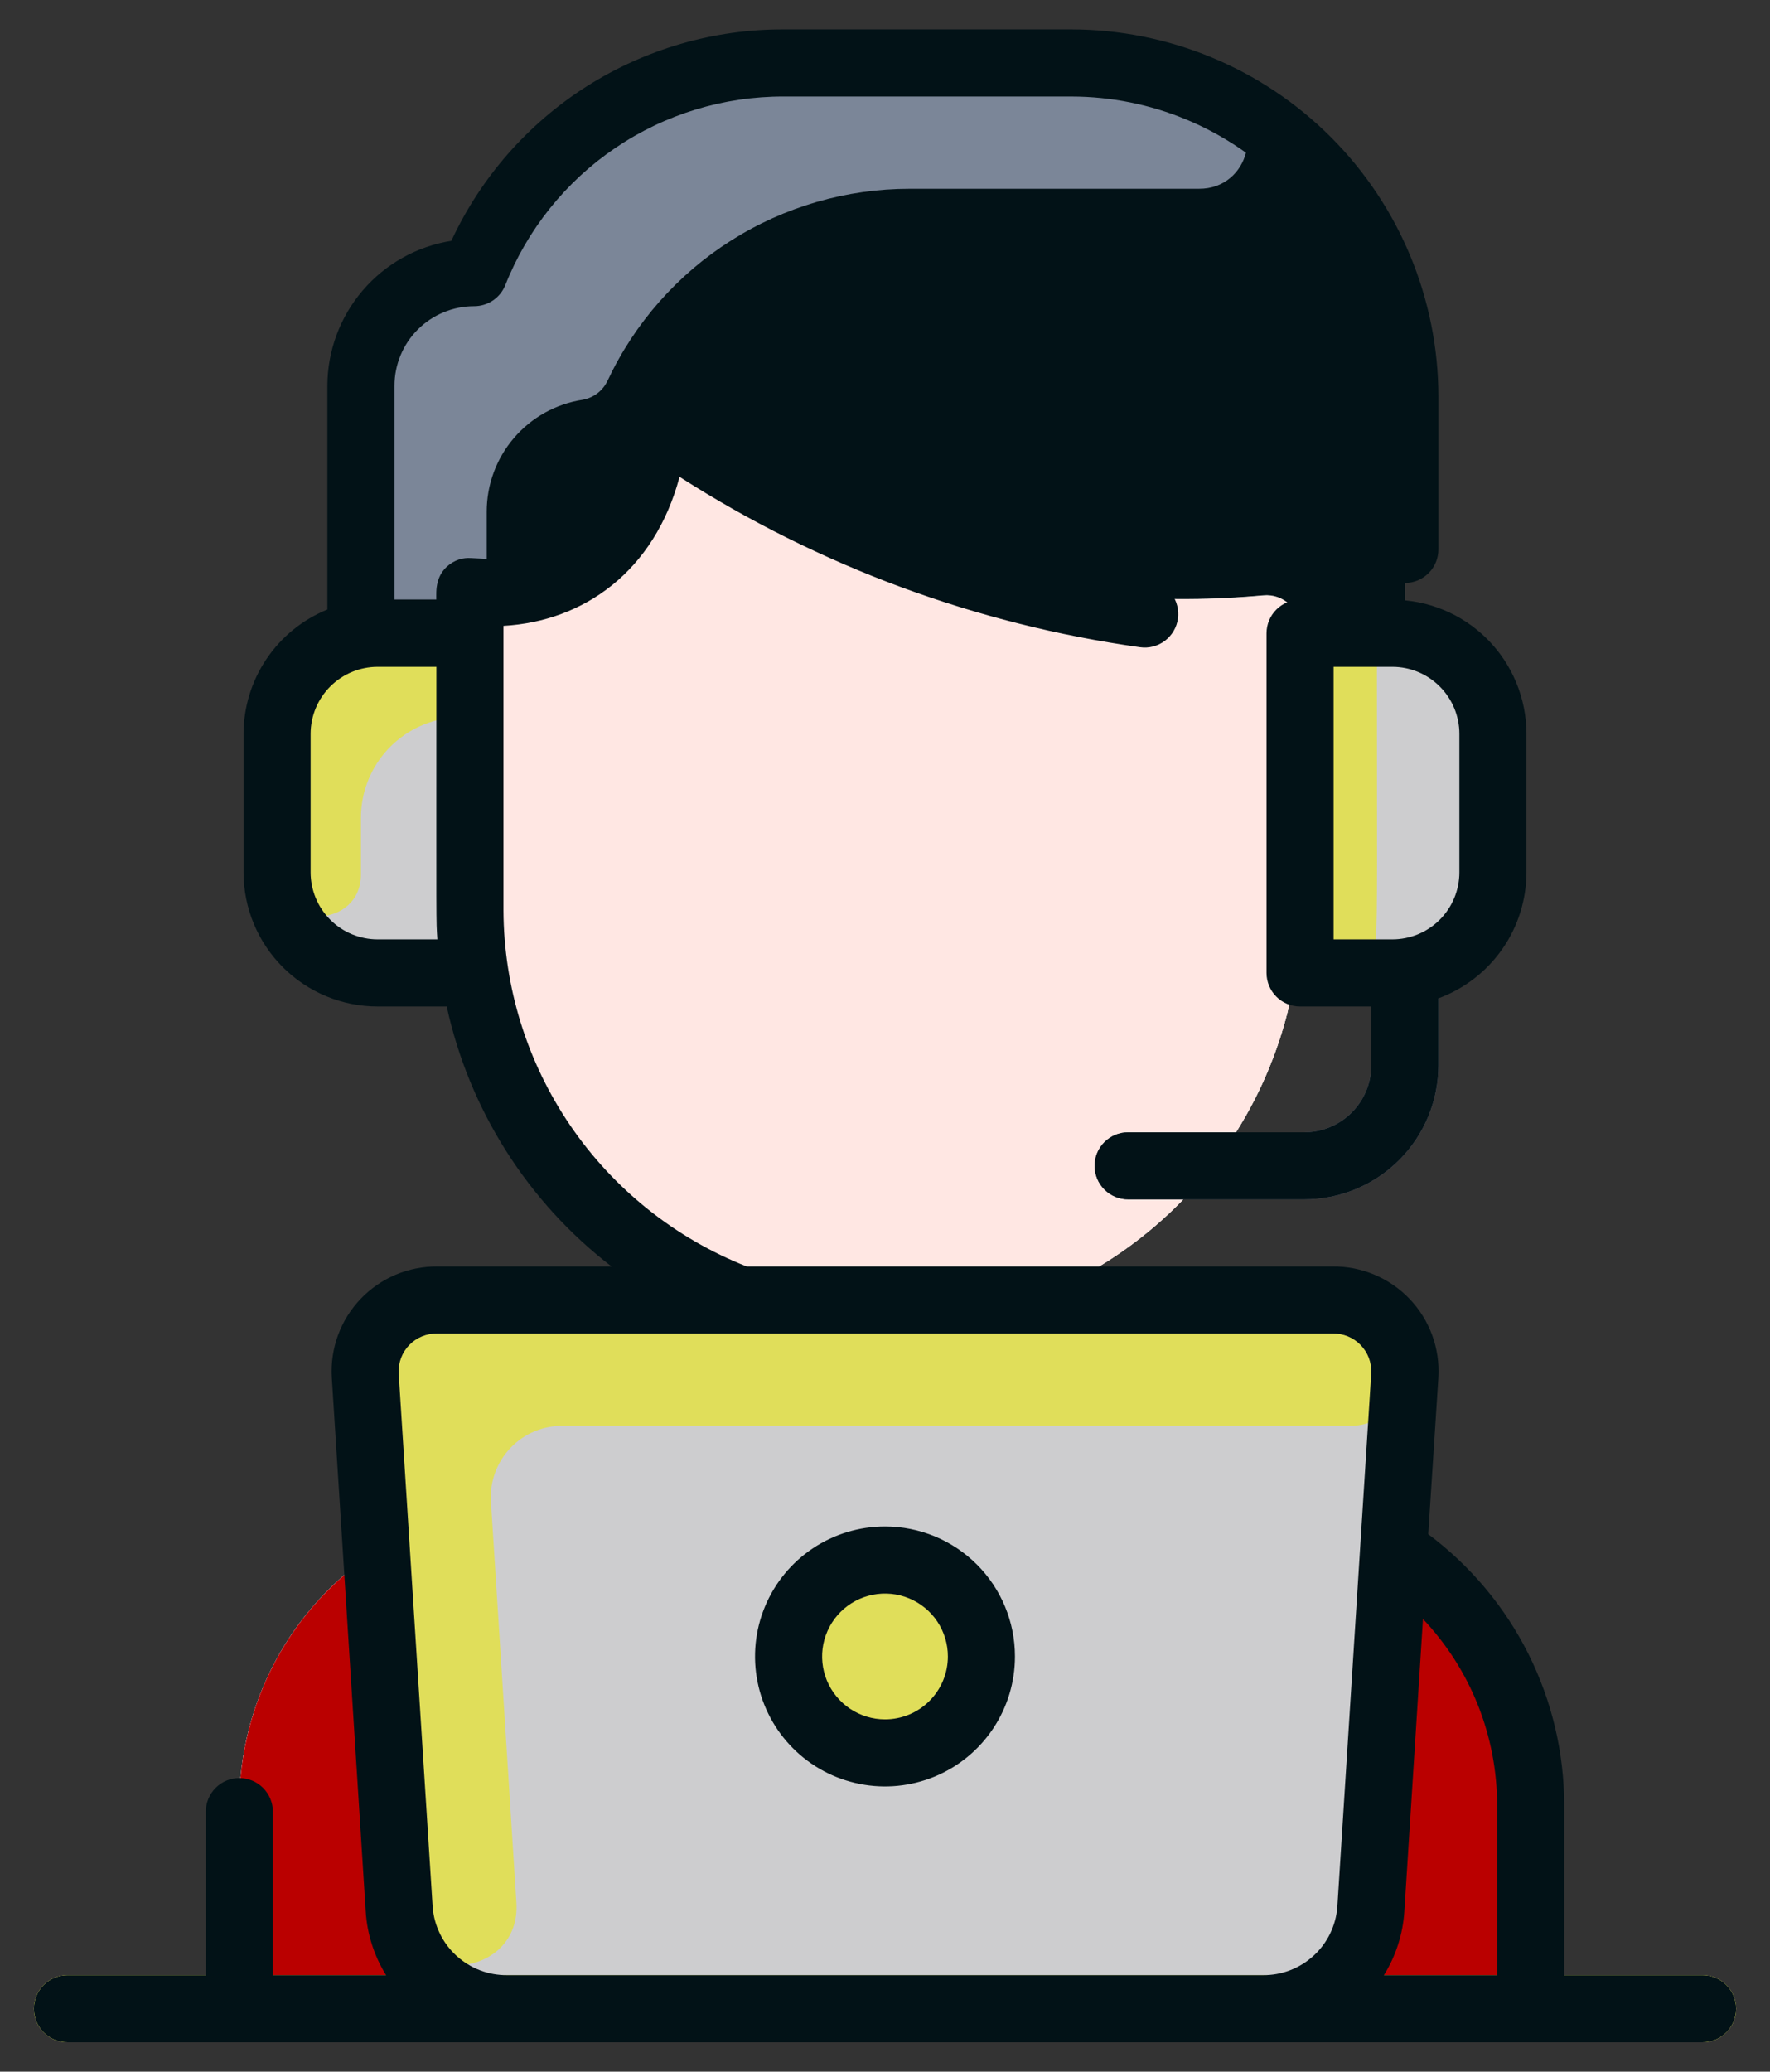
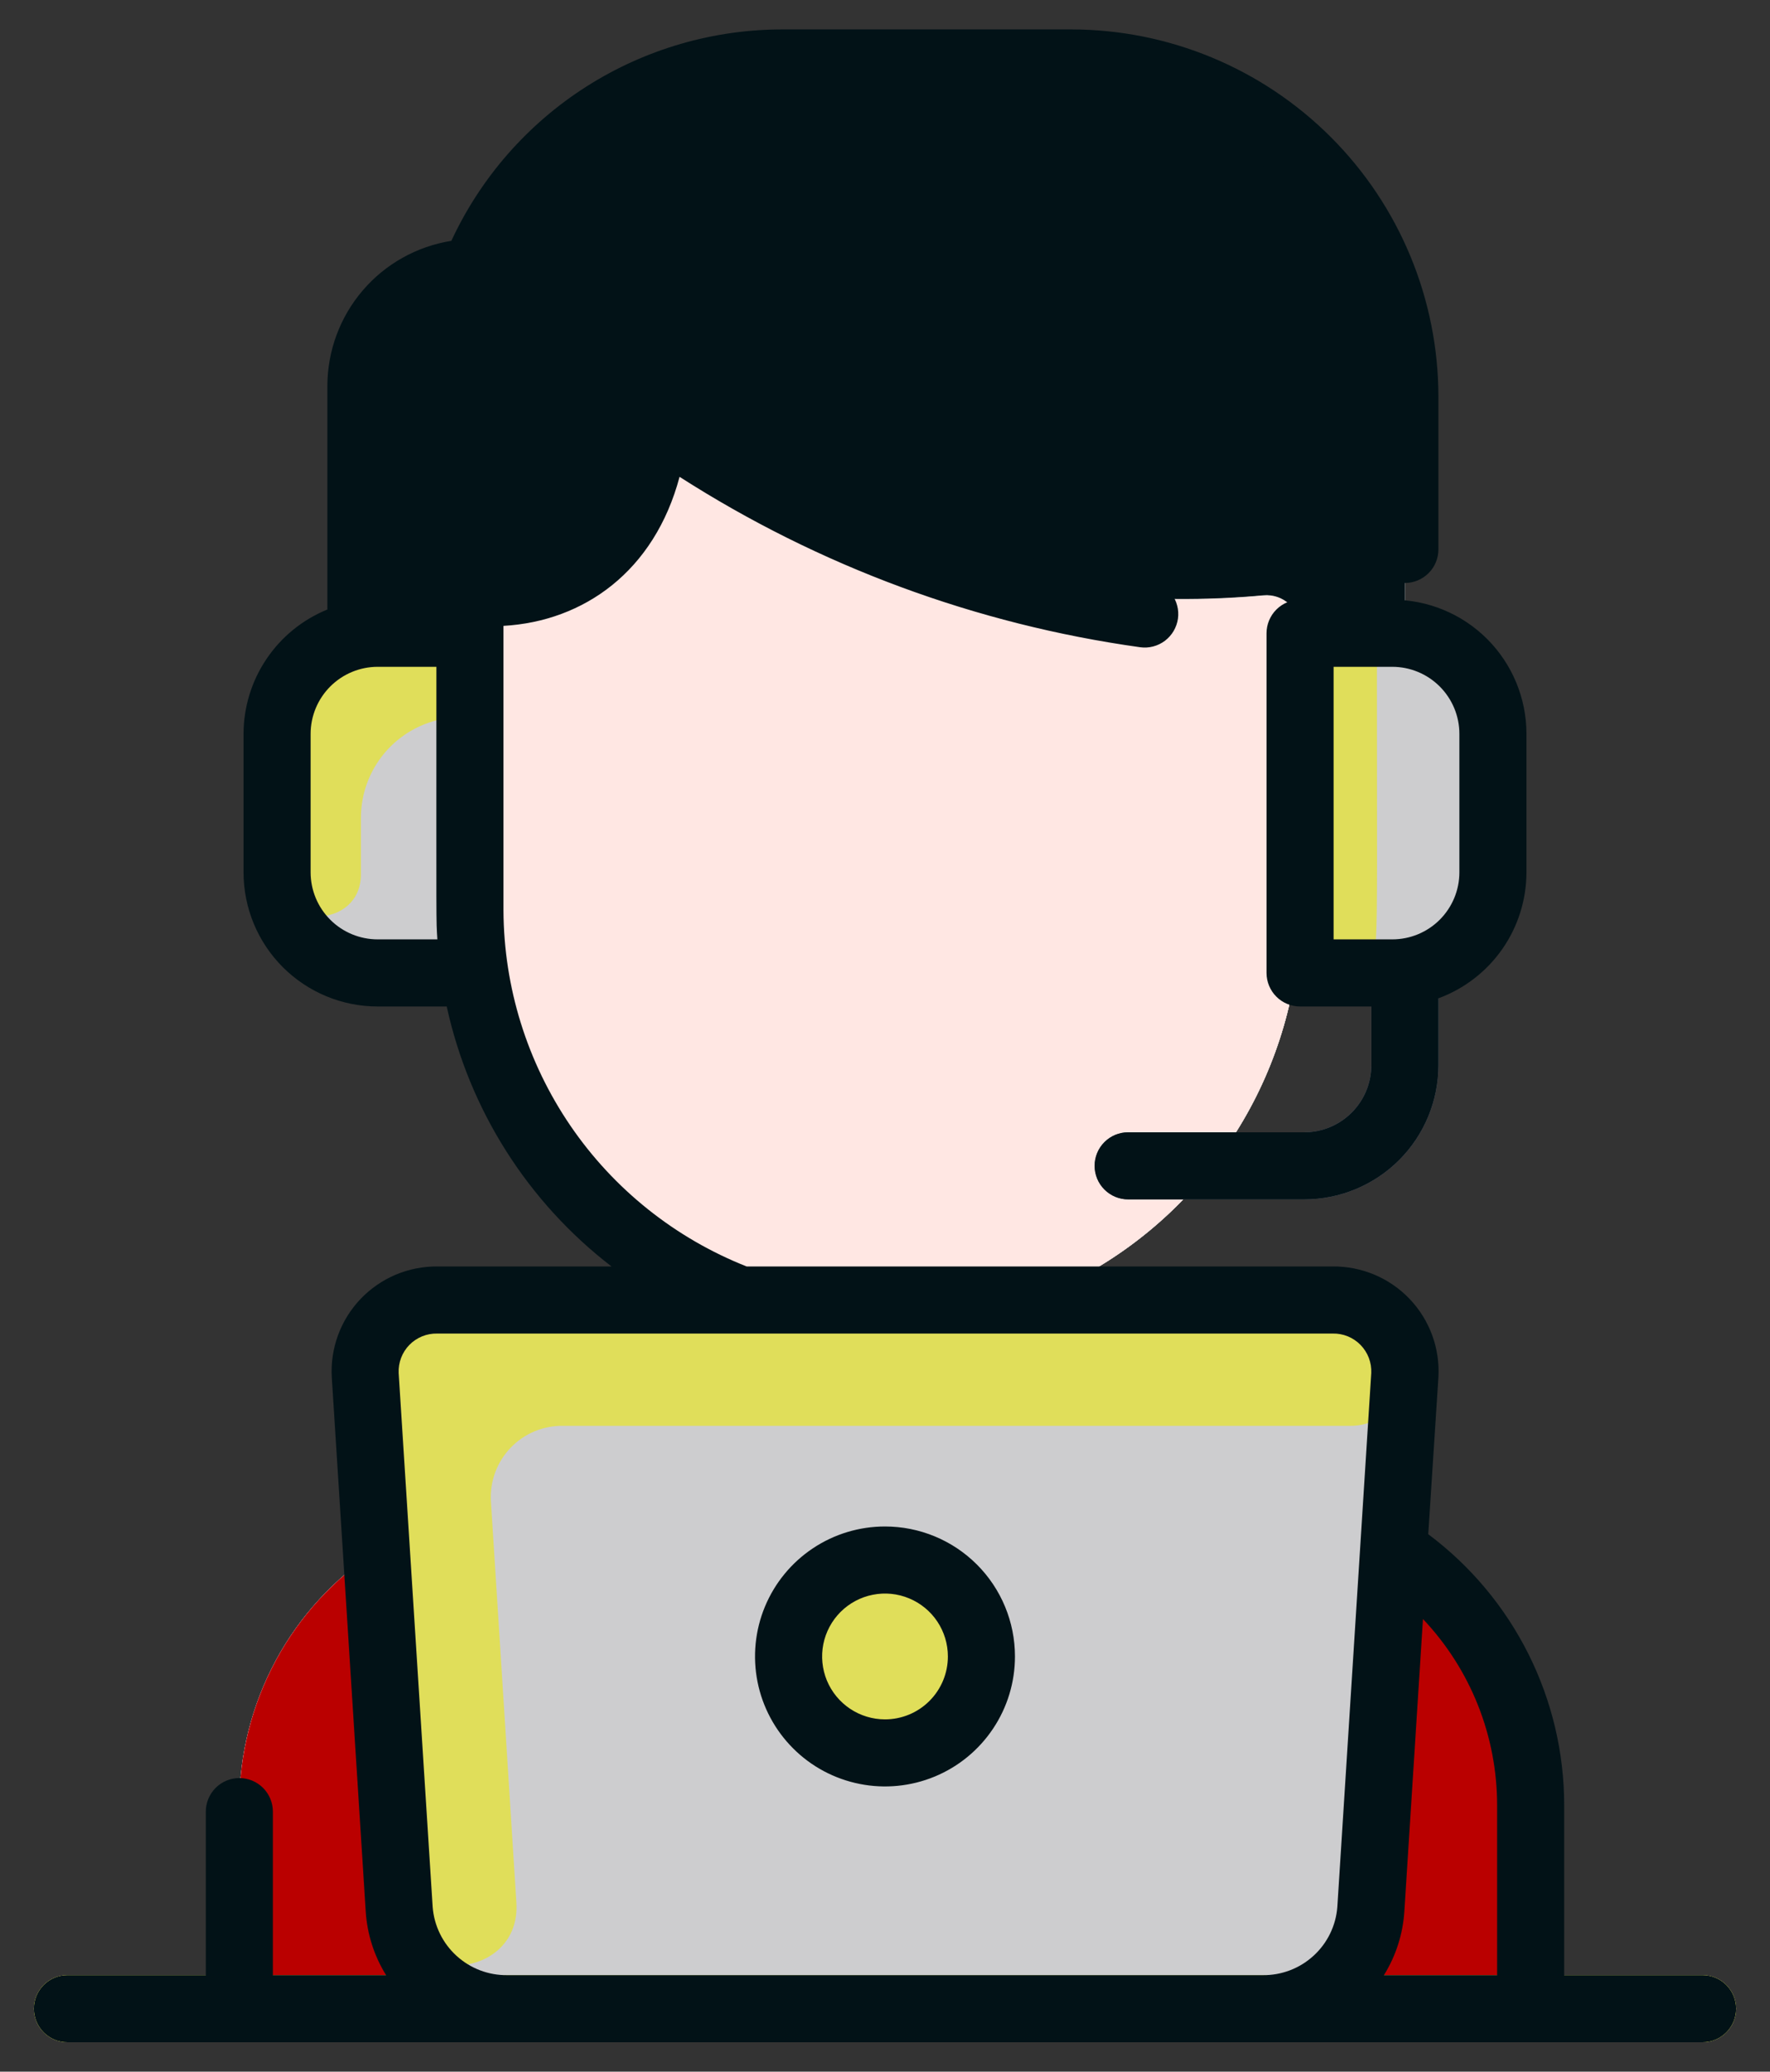
<svg xmlns="http://www.w3.org/2000/svg" width="47" height="55" viewBox="0 0 47 55" fill="none">
  <rect x="0" y="0" width="47" height="55" fill="#333333" stroke="none" />
  <path d="M40.645 47.931V53.328H6.355V47.931C6.353 46.59 6.685 45.271 7.32 44.09C7.956 42.91 8.875 41.906 9.995 41.17L9.695 36.509C9.681 36.25 9.721 35.99 9.811 35.747C9.901 35.504 10.041 35.282 10.22 35.095C10.4 34.908 10.617 34.76 10.856 34.66C11.095 34.56 11.353 34.51 11.612 34.514H19.543V34.47C17.728 33.769 16.13 32.601 14.911 31.084C13.692 29.566 12.896 27.754 12.602 25.83H10.029C9.321 25.83 8.641 25.549 8.14 25.047C7.639 24.546 7.357 23.867 7.357 23.158V19.484C7.358 18.852 7.582 18.24 7.991 17.757C8.4 17.275 8.967 16.953 9.591 16.849C9.581 16.793 9.584 10.302 9.584 10.244C9.584 9.526 9.841 8.832 10.308 8.287C10.776 7.742 11.423 7.382 12.132 7.273C12.278 7.247 12.414 7.186 12.531 7.096C12.647 7.005 12.74 6.887 12.8 6.753C13.516 5.234 14.65 3.949 16.068 3.049C17.487 2.15 19.132 1.672 20.811 1.672H28.45C30.798 1.672 33.05 2.605 34.711 4.265C36.372 5.926 37.305 8.178 37.305 10.527V16.834C37.95 16.915 38.544 17.229 38.975 17.717C39.405 18.205 39.642 18.834 39.643 19.484V23.158C39.643 23.867 39.361 24.546 38.86 25.047C38.359 25.549 37.679 25.83 36.971 25.83H34.398C34.104 27.754 33.308 29.566 32.089 31.084C30.87 32.601 29.272 33.769 27.457 34.47V34.514H35.388C35.647 34.51 35.904 34.56 36.144 34.66C36.383 34.76 36.6 34.908 36.779 35.095C36.959 35.282 37.099 35.504 37.189 35.747C37.279 35.99 37.319 36.25 37.305 36.509L37.009 41.17C38.128 41.907 39.047 42.91 39.681 44.091C40.316 45.271 40.647 46.591 40.645 47.931Z" fill="#CDCDCF" />
  <path d="M40.645 47.931V53.328H33.532C34.256 53.334 34.956 53.065 35.489 52.574C36.022 52.083 36.348 51.408 36.401 50.685L37.005 41.17C38.125 41.906 39.044 42.91 39.68 44.09C40.315 45.271 40.647 46.591 40.645 47.931Z" fill="#FC6886" />
  <path d="M37.305 10.527V16.834C37.089 16.805 37.193 16.812 34.522 16.812V16.695C34.522 16.571 34.497 16.448 34.447 16.335C34.398 16.222 34.325 16.12 34.234 16.036C34.143 15.952 34.036 15.888 33.919 15.848C33.801 15.808 33.677 15.793 33.554 15.804C30.464 16.088 27.348 15.749 24.391 14.809C22.314 14.143 20.342 13.186 18.534 11.966C18.417 11.888 18.283 11.839 18.144 11.822C18.004 11.805 17.863 11.822 17.731 11.87C17.599 11.918 17.48 11.998 17.385 12.101C17.289 12.204 17.219 12.328 17.181 12.463C16.624 14.495 15.128 15.625 13.321 15.728C13.093 15.74 12.879 15.84 12.722 16.005C12.565 16.171 12.478 16.391 12.479 16.619V16.812C9.82 16.812 9.876 16.8 9.591 16.849C9.581 16.793 9.584 10.302 9.584 10.244C9.584 9.526 9.841 8.832 10.308 8.287C10.776 7.742 11.423 7.382 12.132 7.273C12.277 7.247 12.414 7.186 12.531 7.096C12.647 7.005 12.74 6.887 12.8 6.753C13.516 5.234 14.65 3.949 16.068 3.049C17.487 2.15 19.132 1.672 20.811 1.672H28.45C30.798 1.672 33.05 2.605 34.711 4.265C36.372 5.926 37.305 8.178 37.305 10.527Z" fill="#474B53" />
  <path d="M27.457 34.47V34.514H19.543V34.47C17.463 33.668 15.675 32.255 14.414 30.417C13.153 28.579 12.478 26.402 12.479 24.172V16.617C12.478 16.388 12.565 16.169 12.722 16.003C12.879 15.837 13.094 15.738 13.321 15.726C15.121 15.623 16.628 14.501 17.181 12.461C17.219 12.325 17.289 12.201 17.385 12.098C17.48 11.995 17.599 11.916 17.731 11.868C17.863 11.819 18.004 11.803 18.144 11.82C18.283 11.836 18.417 11.886 18.534 11.964C22.946 14.943 28.253 16.302 33.554 15.811C33.677 15.8 33.801 15.815 33.919 15.855C34.036 15.895 34.143 15.959 34.234 16.043C34.325 16.126 34.398 16.228 34.447 16.342C34.497 16.455 34.522 16.578 34.522 16.701C34.522 24.889 34.56 24.752 34.398 25.837C34.103 27.759 33.306 29.57 32.087 31.086C30.868 32.602 29.271 33.769 27.457 34.47Z" fill="#FFE7E3" />
  <path d="M13.468 53.328H6.355V47.931C6.353 46.591 6.685 45.271 7.32 44.09C7.956 42.91 8.875 41.906 9.995 41.17L10.599 50.685C10.652 51.408 10.979 52.083 11.511 52.574C12.044 53.065 12.744 53.334 13.468 53.328Z" fill="#FF90A9" />
  <path d="M32.423 2.611C33.631 3.216 33.185 5.018 31.837 5.012H24.156C22.475 5.011 20.829 5.488 19.41 6.388C17.99 7.287 16.856 8.572 16.14 10.093C16.079 10.227 15.987 10.345 15.871 10.436C15.754 10.526 15.617 10.587 15.472 10.613C14.762 10.722 14.115 11.082 13.648 11.627C13.181 12.172 12.924 12.866 12.924 13.584V15.846C12.789 15.924 12.676 16.037 12.598 16.172C12.52 16.307 12.479 16.46 12.479 16.617V16.812C9.82 16.812 9.876 16.8 9.591 16.849C9.581 16.793 9.584 10.302 9.584 10.244C9.584 9.526 9.841 8.832 10.308 8.287C10.776 7.742 11.423 7.382 12.132 7.273C12.278 7.247 12.414 7.186 12.531 7.096C12.647 7.005 12.74 6.887 12.8 6.753C13.516 5.233 14.649 3.949 16.068 3.049C17.486 2.149 19.132 1.672 20.811 1.672H28.45C29.829 1.67 31.19 1.992 32.423 2.611Z" fill="#7B8698" />
  <path d="M12.479 16.812V18.312C12.477 18.496 12.411 18.673 12.291 18.813C12.171 18.952 12.006 19.045 11.825 19.075C11.2 19.177 10.631 19.498 10.22 19.981C9.81 20.464 9.584 21.077 9.584 21.711V23.214C9.584 24.64 7.435 24.725 7.357 23.301C7.357 23.189 7.357 23.419 7.357 19.484C7.357 18.776 7.639 18.096 8.14 17.595C8.641 17.094 9.321 16.812 10.029 16.812H12.479Z" fill="#E0DE5A" />
  <path d="M34.633 31.842H29.957C29.721 31.842 29.494 31.748 29.327 31.581C29.16 31.414 29.066 31.187 29.066 30.951C29.066 30.715 29.16 30.488 29.327 30.321C29.494 30.154 29.721 30.061 29.957 30.061H34.633C35.105 30.061 35.558 29.873 35.892 29.539C36.226 29.205 36.414 28.752 36.414 28.279V23.582C36.414 23.346 36.508 23.12 36.675 22.953C36.842 22.786 37.069 22.692 37.305 22.692C37.541 22.692 37.767 22.786 37.934 22.953C38.102 23.12 38.195 23.346 38.195 23.582V28.279C38.195 29.224 37.82 30.13 37.152 30.798C36.484 31.466 35.578 31.842 34.633 31.842Z" fill="#585966" />
  <path d="M45.209 54.219H1.791C1.555 54.219 1.328 54.125 1.161 53.958C0.994 53.791 0.9 53.564 0.9 53.328C0.9 53.092 0.994 52.865 1.161 52.698C1.328 52.531 1.555 52.438 1.791 52.438H45.209C45.445 52.438 45.672 52.531 45.839 52.698C46.006 52.865 46.1 53.092 46.1 53.328C46.1 53.564 46.006 53.791 45.839 53.958C45.672 54.125 45.445 54.219 45.209 54.219Z" fill="#E0DE5A" />
  <path d="M23.5 46.537C24.914 46.537 26.061 45.391 26.061 43.977C26.061 42.562 24.914 41.416 23.5 41.416C22.086 41.416 20.939 42.562 20.939 43.977C20.939 45.391 22.086 46.537 23.5 46.537Z" fill="#E0DE5A" />
  <path d="M37.305 36.509C37.281 36.874 37.12 37.216 36.853 37.466C36.586 37.716 36.234 37.854 35.868 37.854H14.952C14.693 37.85 14.435 37.9 14.196 37.999C13.956 38.099 13.74 38.248 13.56 38.435C13.38 38.622 13.241 38.844 13.151 39.087C13.06 39.33 13.021 39.59 13.035 39.849C13.09 40.705 13.718 50.601 13.712 50.514C13.841 52.54 10.734 52.852 10.595 50.685C10.545 49.897 9.744 37.29 9.694 36.509C9.68 36.25 9.72 35.99 9.81 35.747C9.9 35.504 10.04 35.282 10.22 35.094C10.4 34.907 10.616 34.759 10.856 34.659C11.095 34.559 11.353 34.51 11.612 34.514H35.388C35.647 34.51 35.904 34.56 36.144 34.66C36.383 34.76 36.6 34.908 36.779 35.095C36.959 35.282 37.099 35.504 37.189 35.747C37.279 35.99 37.319 36.25 37.305 36.509Z" fill="#E0DE5A" />
  <path d="M39.643 19.485V23.158C39.643 23.867 39.361 24.547 38.86 25.048C38.359 25.549 37.679 25.83 36.971 25.83H34.398C34.56 24.745 34.522 24.86 34.522 16.813C37.193 16.813 37.089 16.805 37.305 16.834C37.95 16.915 38.544 17.229 38.975 17.717C39.405 18.205 39.642 18.834 39.643 19.485Z" fill="#CDCDCF" />
  <path d="M36.562 17.703C36.562 22.755 36.581 24.199 36.533 24.99C36.52 25.217 36.421 25.431 36.255 25.587C36.09 25.744 35.87 25.83 35.643 25.83H34.398C34.56 24.745 34.522 24.86 34.522 16.812H35.672C35.908 16.812 36.134 16.906 36.301 17.073C36.468 17.24 36.562 17.467 36.562 17.703Z" fill="#E0DE5A" />
  <path d="M40.645 47.931V53.328H6.355V47.931C6.353 46.59 6.685 45.271 7.32 44.09C7.956 42.91 8.875 41.906 9.995 41.17L9.695 36.509C9.681 36.25 9.721 35.99 9.811 35.747C9.901 35.504 10.041 35.282 10.22 35.095C10.4 34.908 10.617 34.76 10.856 34.66C11.095 34.56 11.353 34.51 11.612 34.514H19.543V34.47C17.728 33.769 16.13 32.601 14.911 31.084C13.692 29.566 12.896 27.754 12.602 25.83H10.029C9.321 25.83 8.641 25.549 8.14 25.047C7.639 24.546 7.357 23.867 7.357 23.158V19.484C7.358 18.852 7.582 18.24 7.991 17.757C8.4 17.275 8.967 16.953 9.591 16.849C9.581 16.793 9.584 10.302 9.584 10.244C9.584 9.526 9.841 8.832 10.308 8.287C10.776 7.742 11.423 7.382 12.132 7.273C12.278 7.247 12.414 7.186 12.531 7.096C12.647 7.005 12.74 6.887 12.8 6.753C13.516 5.234 14.65 3.949 16.068 3.049C17.487 2.15 19.132 1.672 20.811 1.672H28.45C30.798 1.672 33.05 2.605 34.711 4.265C36.372 5.926 37.305 8.178 37.305 10.527V16.834C37.95 16.915 38.544 17.229 38.975 17.717C39.405 18.205 39.642 18.834 39.643 19.484V23.158C39.643 23.867 39.361 24.546 38.86 25.047C38.359 25.549 37.679 25.83 36.971 25.83H34.398C34.104 27.754 33.308 29.566 32.089 31.084C30.87 32.601 29.272 33.769 27.457 34.47V34.514H35.388C35.647 34.51 35.904 34.56 36.144 34.66C36.383 34.76 36.6 34.908 36.779 35.095C36.959 35.282 37.099 35.504 37.189 35.747C37.279 35.99 37.319 36.25 37.305 36.509L37.009 41.17C38.128 41.907 39.047 42.91 39.681 44.091C40.316 45.271 40.647 46.591 40.645 47.931Z" fill="#CDCDCF" />
  <path d="M40.645 47.931V53.328H33.532C34.256 53.334 34.956 53.065 35.489 52.574C36.022 52.083 36.348 51.408 36.401 50.685L37.005 41.17C38.125 41.906 39.044 42.91 39.68 44.09C40.315 45.271 40.647 46.591 40.645 47.931Z" fill="#BA0000" />
  <path d="M37.305 10.527V16.834C37.089 16.805 37.193 16.812 34.522 16.812V16.695C34.522 16.571 34.497 16.448 34.447 16.335C34.398 16.222 34.325 16.12 34.234 16.036C34.143 15.952 34.036 15.888 33.919 15.848C33.801 15.808 33.677 15.793 33.554 15.804C30.464 16.088 27.348 15.749 24.391 14.809C22.314 14.143 20.342 13.186 18.534 11.966C18.417 11.888 18.283 11.839 18.144 11.822C18.004 11.805 17.863 11.822 17.731 11.87C17.599 11.918 17.48 11.998 17.385 12.101C17.289 12.204 17.219 12.328 17.181 12.463C16.624 14.495 15.128 15.625 13.321 15.728C13.093 15.74 12.879 15.84 12.722 16.005C12.565 16.171 12.478 16.391 12.479 16.619V16.812C9.82 16.812 9.876 16.8 9.591 16.849C9.581 16.793 9.584 10.302 9.584 10.244C9.584 9.526 9.841 8.832 10.308 8.287C10.776 7.742 11.423 7.382 12.132 7.273C12.277 7.247 12.414 7.186 12.531 7.096C12.647 7.005 12.74 6.887 12.8 6.753C13.516 5.234 14.65 3.949 16.068 3.049C17.487 2.15 19.132 1.672 20.811 1.672H28.45C30.798 1.672 33.05 2.605 34.711 4.265C36.372 5.926 37.305 8.178 37.305 10.527Z" fill="#021217" />
  <path d="M27.457 34.47V34.514H19.543V34.47C17.463 33.668 15.675 32.255 14.414 30.417C13.153 28.579 12.478 26.402 12.479 24.172V16.617C12.478 16.388 12.565 16.169 12.722 16.003C12.879 15.837 13.094 15.738 13.321 15.726C15.121 15.623 16.628 14.501 17.181 12.461C17.219 12.325 17.289 12.201 17.385 12.098C17.48 11.995 17.599 11.916 17.731 11.868C17.863 11.819 18.004 11.803 18.144 11.82C18.283 11.836 18.417 11.886 18.534 11.964C22.946 14.943 28.253 16.302 33.554 15.811C33.677 15.8 33.801 15.815 33.919 15.855C34.036 15.895 34.143 15.959 34.234 16.043C34.325 16.126 34.398 16.228 34.447 16.342C34.497 16.455 34.522 16.578 34.522 16.701C34.522 24.889 34.56 24.752 34.398 25.837C34.103 27.759 33.306 29.57 32.087 31.086C30.868 32.602 29.271 33.769 27.457 34.47Z" fill="#FFE7E3" />
  <path d="M13.468 53.328H6.355V47.931C6.353 46.591 6.685 45.271 7.32 44.09C7.956 42.91 8.875 41.906 9.995 41.17L10.599 50.685C10.652 51.408 10.979 52.083 11.511 52.574C12.044 53.065 12.744 53.334 13.468 53.328Z" fill="#BA0000" />
-   <path d="M32.423 2.611C33.631 3.216 33.185 5.018 31.837 5.012H24.156C22.475 5.011 20.829 5.488 19.41 6.388C17.99 7.287 16.856 8.572 16.14 10.093C16.079 10.227 15.987 10.345 15.871 10.436C15.754 10.526 15.617 10.587 15.472 10.613C14.762 10.722 14.115 11.082 13.648 11.627C13.181 12.172 12.924 12.866 12.924 13.584V15.846C12.789 15.924 12.676 16.037 12.598 16.172C12.52 16.307 12.479 16.46 12.479 16.617V16.812C9.82 16.812 9.876 16.8 9.591 16.849C9.581 16.793 9.584 10.302 9.584 10.244C9.584 9.526 9.841 8.832 10.308 8.287C10.776 7.742 11.423 7.382 12.132 7.273C12.278 7.247 12.414 7.186 12.531 7.096C12.647 7.005 12.74 6.887 12.8 6.753C13.516 5.233 14.649 3.949 16.068 3.049C17.486 2.149 19.132 1.672 20.811 1.672H28.45C29.829 1.67 31.19 1.992 32.423 2.611Z" fill="#7B8698" />
  <path d="M12.479 16.812V18.312C12.477 18.496 12.411 18.673 12.291 18.813C12.171 18.952 12.006 19.045 11.825 19.075C11.2 19.177 10.631 19.498 10.22 19.981C9.81 20.464 9.584 21.077 9.584 21.711V23.214C9.584 24.64 7.435 24.725 7.357 23.301C7.357 23.189 7.357 23.419 7.357 19.484C7.357 18.776 7.639 18.096 8.14 17.595C8.641 17.094 9.321 16.812 10.029 16.812H12.479Z" fill="#E0DE5A" />
  <path d="M34.633 31.842H29.957C29.721 31.842 29.494 31.748 29.327 31.581C29.16 31.414 29.066 31.187 29.066 30.951C29.066 30.715 29.16 30.488 29.327 30.321C29.494 30.154 29.721 30.061 29.957 30.061H34.633C35.105 30.061 35.558 29.873 35.892 29.539C36.226 29.205 36.414 28.752 36.414 28.279V23.582C36.414 23.346 36.508 23.12 36.675 22.953C36.842 22.786 37.069 22.692 37.305 22.692C37.541 22.692 37.767 22.786 37.934 22.953C38.102 23.12 38.195 23.346 38.195 23.582V28.279C38.195 29.224 37.82 30.13 37.152 30.798C36.484 31.466 35.578 31.842 34.633 31.842Z" fill="#585966" />
  <path d="M45.209 54.219H1.791C1.555 54.219 1.328 54.125 1.161 53.958C0.994 53.791 0.9 53.564 0.9 53.328C0.9 53.092 0.994 52.865 1.161 52.698C1.328 52.531 1.555 52.438 1.791 52.438H45.209C45.445 52.438 45.672 52.531 45.839 52.698C46.006 52.865 46.1 53.092 46.1 53.328C46.1 53.564 46.006 53.791 45.839 53.958C45.672 54.125 45.445 54.219 45.209 54.219Z" fill="#E0DE5A" />
  <path d="M23.5 46.537C24.914 46.537 26.061 45.391 26.061 43.977C26.061 42.562 24.914 41.416 23.5 41.416C22.086 41.416 20.939 42.562 20.939 43.977C20.939 45.391 22.086 46.537 23.5 46.537Z" fill="#E0DE5A" />
  <path d="M37.305 36.509C37.281 36.874 37.12 37.216 36.853 37.466C36.586 37.716 36.234 37.854 35.868 37.854H14.952C14.693 37.85 14.435 37.9 14.196 37.999C13.956 38.099 13.74 38.248 13.56 38.435C13.38 38.622 13.241 38.844 13.151 39.087C13.06 39.33 13.021 39.59 13.035 39.849C13.09 40.705 13.718 50.601 13.712 50.514C13.841 52.54 10.734 52.852 10.595 50.685C10.545 49.897 9.744 37.29 9.694 36.509C9.68 36.25 9.72 35.99 9.81 35.747C9.9 35.504 10.04 35.282 10.22 35.094C10.4 34.907 10.616 34.759 10.856 34.659C11.095 34.559 11.353 34.51 11.612 34.514H35.388C35.647 34.51 35.904 34.56 36.144 34.66C36.383 34.76 36.6 34.908 36.779 35.095C36.959 35.282 37.099 35.504 37.189 35.747C37.279 35.99 37.319 36.25 37.305 36.509Z" fill="#E0DE5A" />
  <path d="M39.643 19.485V23.158C39.643 23.867 39.361 24.547 38.86 25.048C38.359 25.549 37.679 25.83 36.971 25.83H34.398C34.56 24.745 34.522 24.86 34.522 16.813C37.193 16.813 37.089 16.805 37.305 16.834C37.95 16.915 38.544 17.229 38.975 17.717C39.405 18.205 39.642 18.834 39.643 19.485Z" fill="#CDCDCF" />
  <path d="M36.562 17.703C36.562 22.755 36.581 24.199 36.533 24.99C36.52 25.217 36.421 25.431 36.255 25.587C36.09 25.744 35.87 25.83 35.643 25.83H34.398C34.56 24.745 34.522 24.86 34.522 16.812H35.672C35.908 16.812 36.134 16.906 36.301 17.073C36.468 17.24 36.562 17.467 36.562 17.703Z" fill="#E0DE5A" />
  <path d="M23.5 40.526C22.817 40.526 22.15 40.728 21.583 41.107C21.015 41.486 20.573 42.025 20.311 42.656C20.05 43.286 19.982 43.98 20.115 44.65C20.248 45.319 20.577 45.934 21.06 46.417C21.542 46.9 22.157 47.228 22.827 47.361C23.496 47.495 24.19 47.426 24.821 47.165C25.451 46.904 25.99 46.462 26.369 45.894C26.749 45.327 26.951 44.659 26.951 43.977C26.951 43.061 26.588 42.184 25.94 41.536C25.293 40.889 24.415 40.526 23.5 40.526V40.526ZM23.5 45.647C23.17 45.647 22.847 45.549 22.572 45.365C22.298 45.182 22.084 44.921 21.957 44.616C21.831 44.31 21.798 43.975 21.862 43.651C21.927 43.327 22.086 43.029 22.319 42.796C22.553 42.562 22.85 42.403 23.174 42.339C23.498 42.274 23.834 42.307 24.139 42.434C24.444 42.56 24.705 42.774 24.889 43.049C25.072 43.324 25.17 43.646 25.17 43.977C25.17 44.419 24.994 44.844 24.681 45.157C24.368 45.471 23.943 45.647 23.5 45.647ZM45.209 52.438H41.535V47.931C41.535 46.533 41.209 45.154 40.582 43.904C39.955 42.654 39.045 41.568 37.925 40.731L38.195 36.566C38.217 36.185 38.16 35.804 38.029 35.446C37.897 35.088 37.694 34.761 37.43 34.485C37.167 34.209 36.85 33.99 36.498 33.842C36.147 33.694 35.769 33.619 35.388 33.623H19.826C17.929 32.873 16.299 31.573 15.148 29.888C13.998 28.203 13.378 26.213 13.369 24.172V16.616C15.502 16.495 17.377 15.168 18.045 12.659C21.747 15.031 25.919 16.575 30.273 17.183C30.389 17.199 30.507 17.193 30.62 17.163C30.733 17.134 30.84 17.082 30.933 17.012C31.026 16.941 31.105 16.853 31.164 16.752C31.224 16.651 31.262 16.54 31.279 16.424C31.295 16.308 31.288 16.19 31.258 16.077C31.229 15.964 31.178 15.857 31.107 15.764C31.037 15.671 30.948 15.592 30.848 15.533C30.747 15.474 30.635 15.435 30.519 15.419C25.97 14.783 21.639 13.065 17.891 10.409C17.758 10.314 17.601 10.259 17.437 10.248C17.274 10.236 17.111 10.271 16.966 10.346C16.82 10.422 16.699 10.536 16.614 10.676C16.53 10.816 16.485 10.977 16.486 11.14C16.486 11.163 16.479 13.367 14.803 14.38C13.69 15.048 12.647 14.777 12.354 14.819C12.236 14.832 12.122 14.87 12.02 14.93C11.537 15.22 11.586 15.709 11.586 15.916H10.475V10.244C10.475 9.683 10.697 9.145 11.094 8.748C11.491 8.352 12.029 8.129 12.59 8.129C12.768 8.129 12.941 8.076 13.089 7.977C13.236 7.878 13.35 7.737 13.417 7.572C14.003 6.091 15.022 4.82 16.341 3.927C17.66 3.033 19.218 2.558 20.811 2.563H28.45C30.561 2.565 32.586 3.405 34.079 4.898C35.572 6.391 36.412 8.415 36.414 10.527V14.586C36.414 14.822 36.508 15.049 36.675 15.216C36.842 15.383 37.069 15.477 37.305 15.477C37.541 15.477 37.767 15.383 37.934 15.216C38.102 15.049 38.195 14.822 38.195 14.586V10.527C38.192 7.943 37.165 5.466 35.338 3.639C33.511 1.812 31.034 0.784 28.45 0.781H20.811C18.957 0.775 17.141 1.3 15.576 2.295C14.012 3.29 12.766 4.713 11.985 6.394C11.068 6.54 10.233 7.007 9.63 7.713C9.027 8.418 8.695 9.316 8.693 10.244V16.182C8.036 16.449 7.473 16.906 7.077 17.494C6.68 18.082 6.468 18.775 6.467 19.484V23.158C6.467 24.103 6.842 25.009 7.51 25.677C8.178 26.345 9.084 26.721 10.029 26.721H11.862C12.462 29.465 14.012 31.91 16.238 33.623H11.612C11.232 33.62 10.854 33.695 10.503 33.843C10.153 33.992 9.836 34.211 9.573 34.487C9.311 34.763 9.107 35.089 8.976 35.447C8.845 35.805 8.788 36.185 8.81 36.566L9.711 50.742C9.748 51.343 9.934 51.926 10.252 52.438H7.246V48.096C7.246 47.86 7.152 47.633 6.985 47.466C6.818 47.299 6.592 47.205 6.355 47.205C6.119 47.205 5.893 47.299 5.726 47.466C5.559 47.633 5.465 47.86 5.465 48.096V52.438H1.791C1.555 52.438 1.328 52.531 1.161 52.698C0.994 52.865 0.9 53.092 0.9 53.328C0.9 53.564 0.994 53.791 1.161 53.958C1.328 54.125 1.555 54.219 1.791 54.219H45.209C45.445 54.219 45.672 54.125 45.839 53.958C46.006 53.791 46.1 53.564 46.1 53.328C46.1 53.092 46.006 52.865 45.839 52.698C45.672 52.531 45.445 52.438 45.209 52.438ZM10.029 24.939C9.557 24.939 9.104 24.752 8.77 24.418C8.436 24.084 8.248 23.631 8.248 23.158V19.484C8.248 19.012 8.436 18.559 8.77 18.225C9.104 17.891 9.557 17.703 10.029 17.703H11.588C11.588 24.822 11.578 24.376 11.614 24.939H10.029ZM39.754 47.931V52.438H36.748C37.067 51.926 37.253 51.343 37.291 50.742L37.785 42.983C39.05 44.319 39.755 46.09 39.754 47.931ZM13.468 52.438C12.97 52.443 12.489 52.26 12.122 51.924C11.754 51.589 11.528 51.126 11.489 50.63L10.586 36.452C10.58 36.315 10.602 36.178 10.651 36.049C10.7 35.921 10.774 35.804 10.87 35.706C10.966 35.607 11.082 35.53 11.209 35.478C11.336 35.426 11.473 35.401 11.61 35.404H35.388C35.525 35.401 35.661 35.426 35.789 35.478C35.916 35.53 36.031 35.607 36.127 35.706C36.223 35.804 36.298 35.921 36.347 36.049C36.396 36.178 36.418 36.315 36.412 36.452L35.511 50.63C35.472 51.126 35.246 51.589 34.878 51.924C34.511 52.26 34.029 52.443 33.532 52.438H13.468ZM34.522 15.922C34.285 15.922 34.059 16.016 33.892 16.183C33.725 16.35 33.631 16.576 33.631 16.813V25.83C33.631 26.066 33.725 26.293 33.892 26.46C34.059 26.627 34.285 26.721 34.522 26.721H36.414V28.279C36.414 28.752 36.226 29.205 35.892 29.539C35.558 29.873 35.105 30.061 34.633 30.061H29.957C29.721 30.061 29.494 30.154 29.327 30.322C29.16 30.488 29.066 30.715 29.066 30.951C29.066 31.187 29.16 31.414 29.327 31.581C29.494 31.748 29.721 31.842 29.957 31.842H34.633C35.578 31.842 36.484 31.466 37.152 30.798C37.82 30.13 38.195 29.224 38.195 28.279V26.504C38.88 26.252 39.472 25.796 39.89 25.198C40.308 24.6 40.532 23.888 40.533 23.158V19.484C40.533 18.54 40.158 17.634 39.49 16.965C38.822 16.297 37.916 15.922 36.971 15.922H34.522ZM38.752 19.484V23.158C38.752 23.631 38.564 24.084 38.23 24.418C37.896 24.752 37.443 24.939 36.971 24.939H35.412V17.703H36.971C37.443 17.703 37.896 17.891 38.23 18.225C38.564 18.559 38.752 19.012 38.752 19.484Z" fill="#021217" />
</svg>